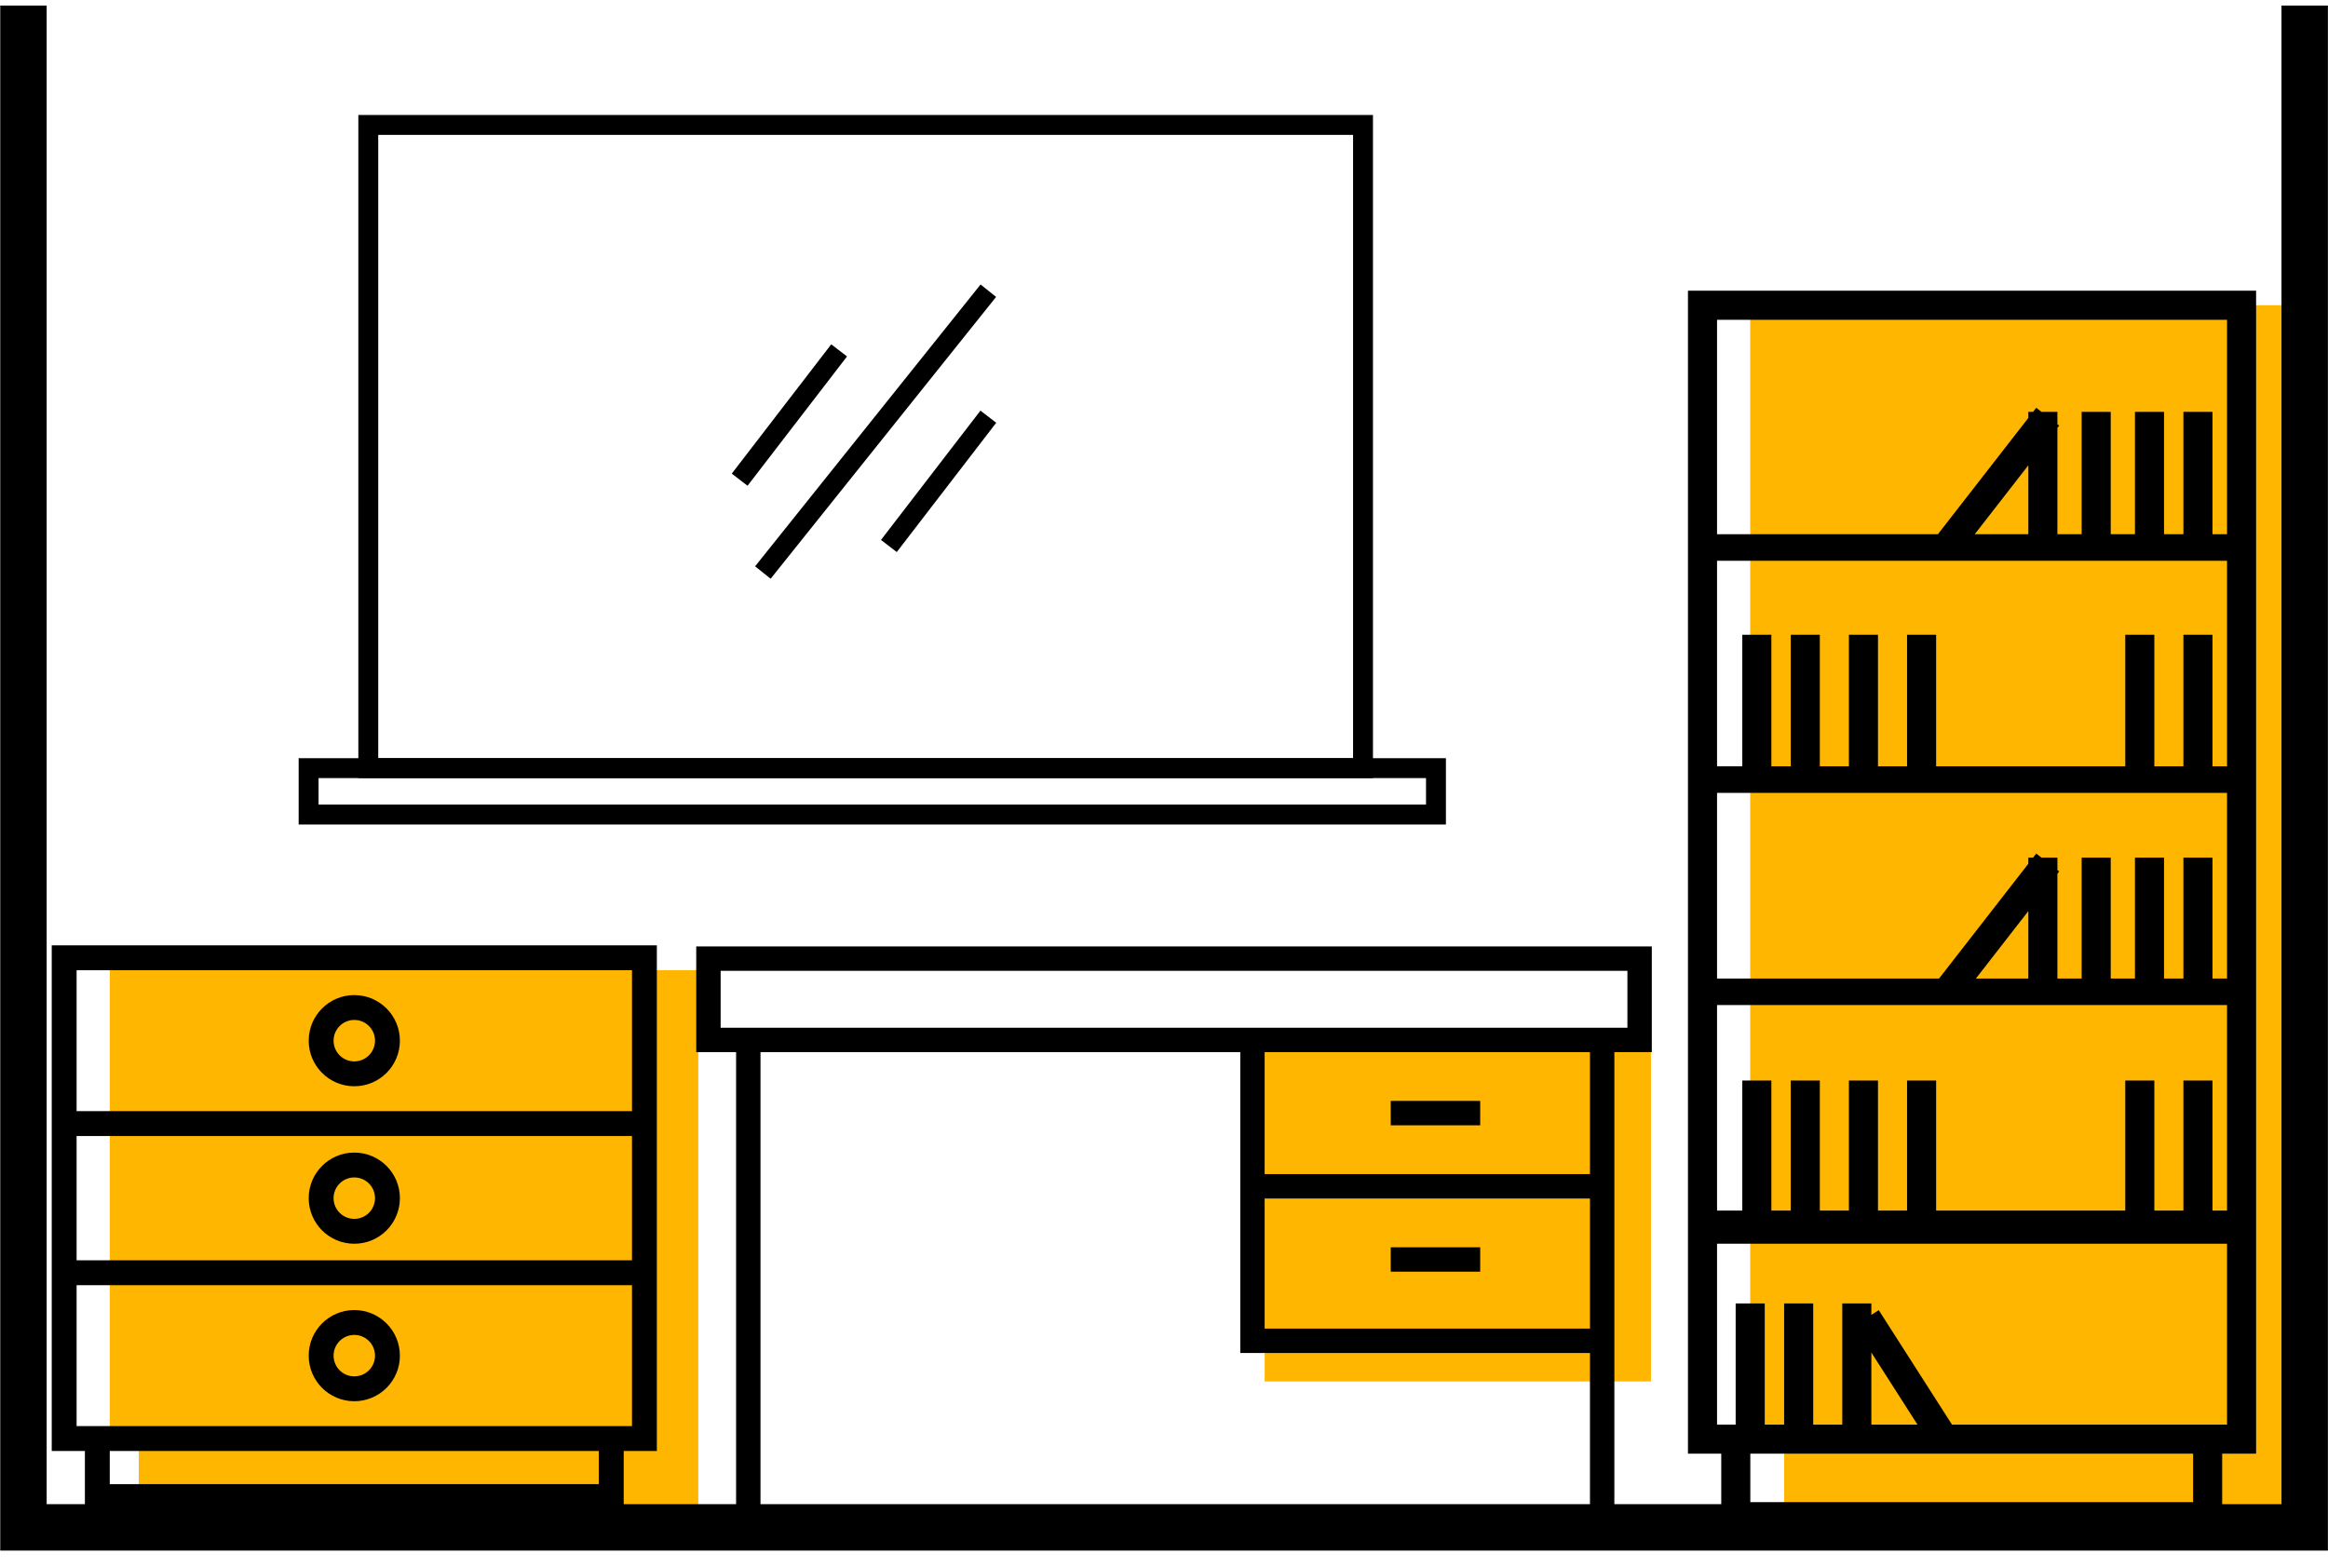
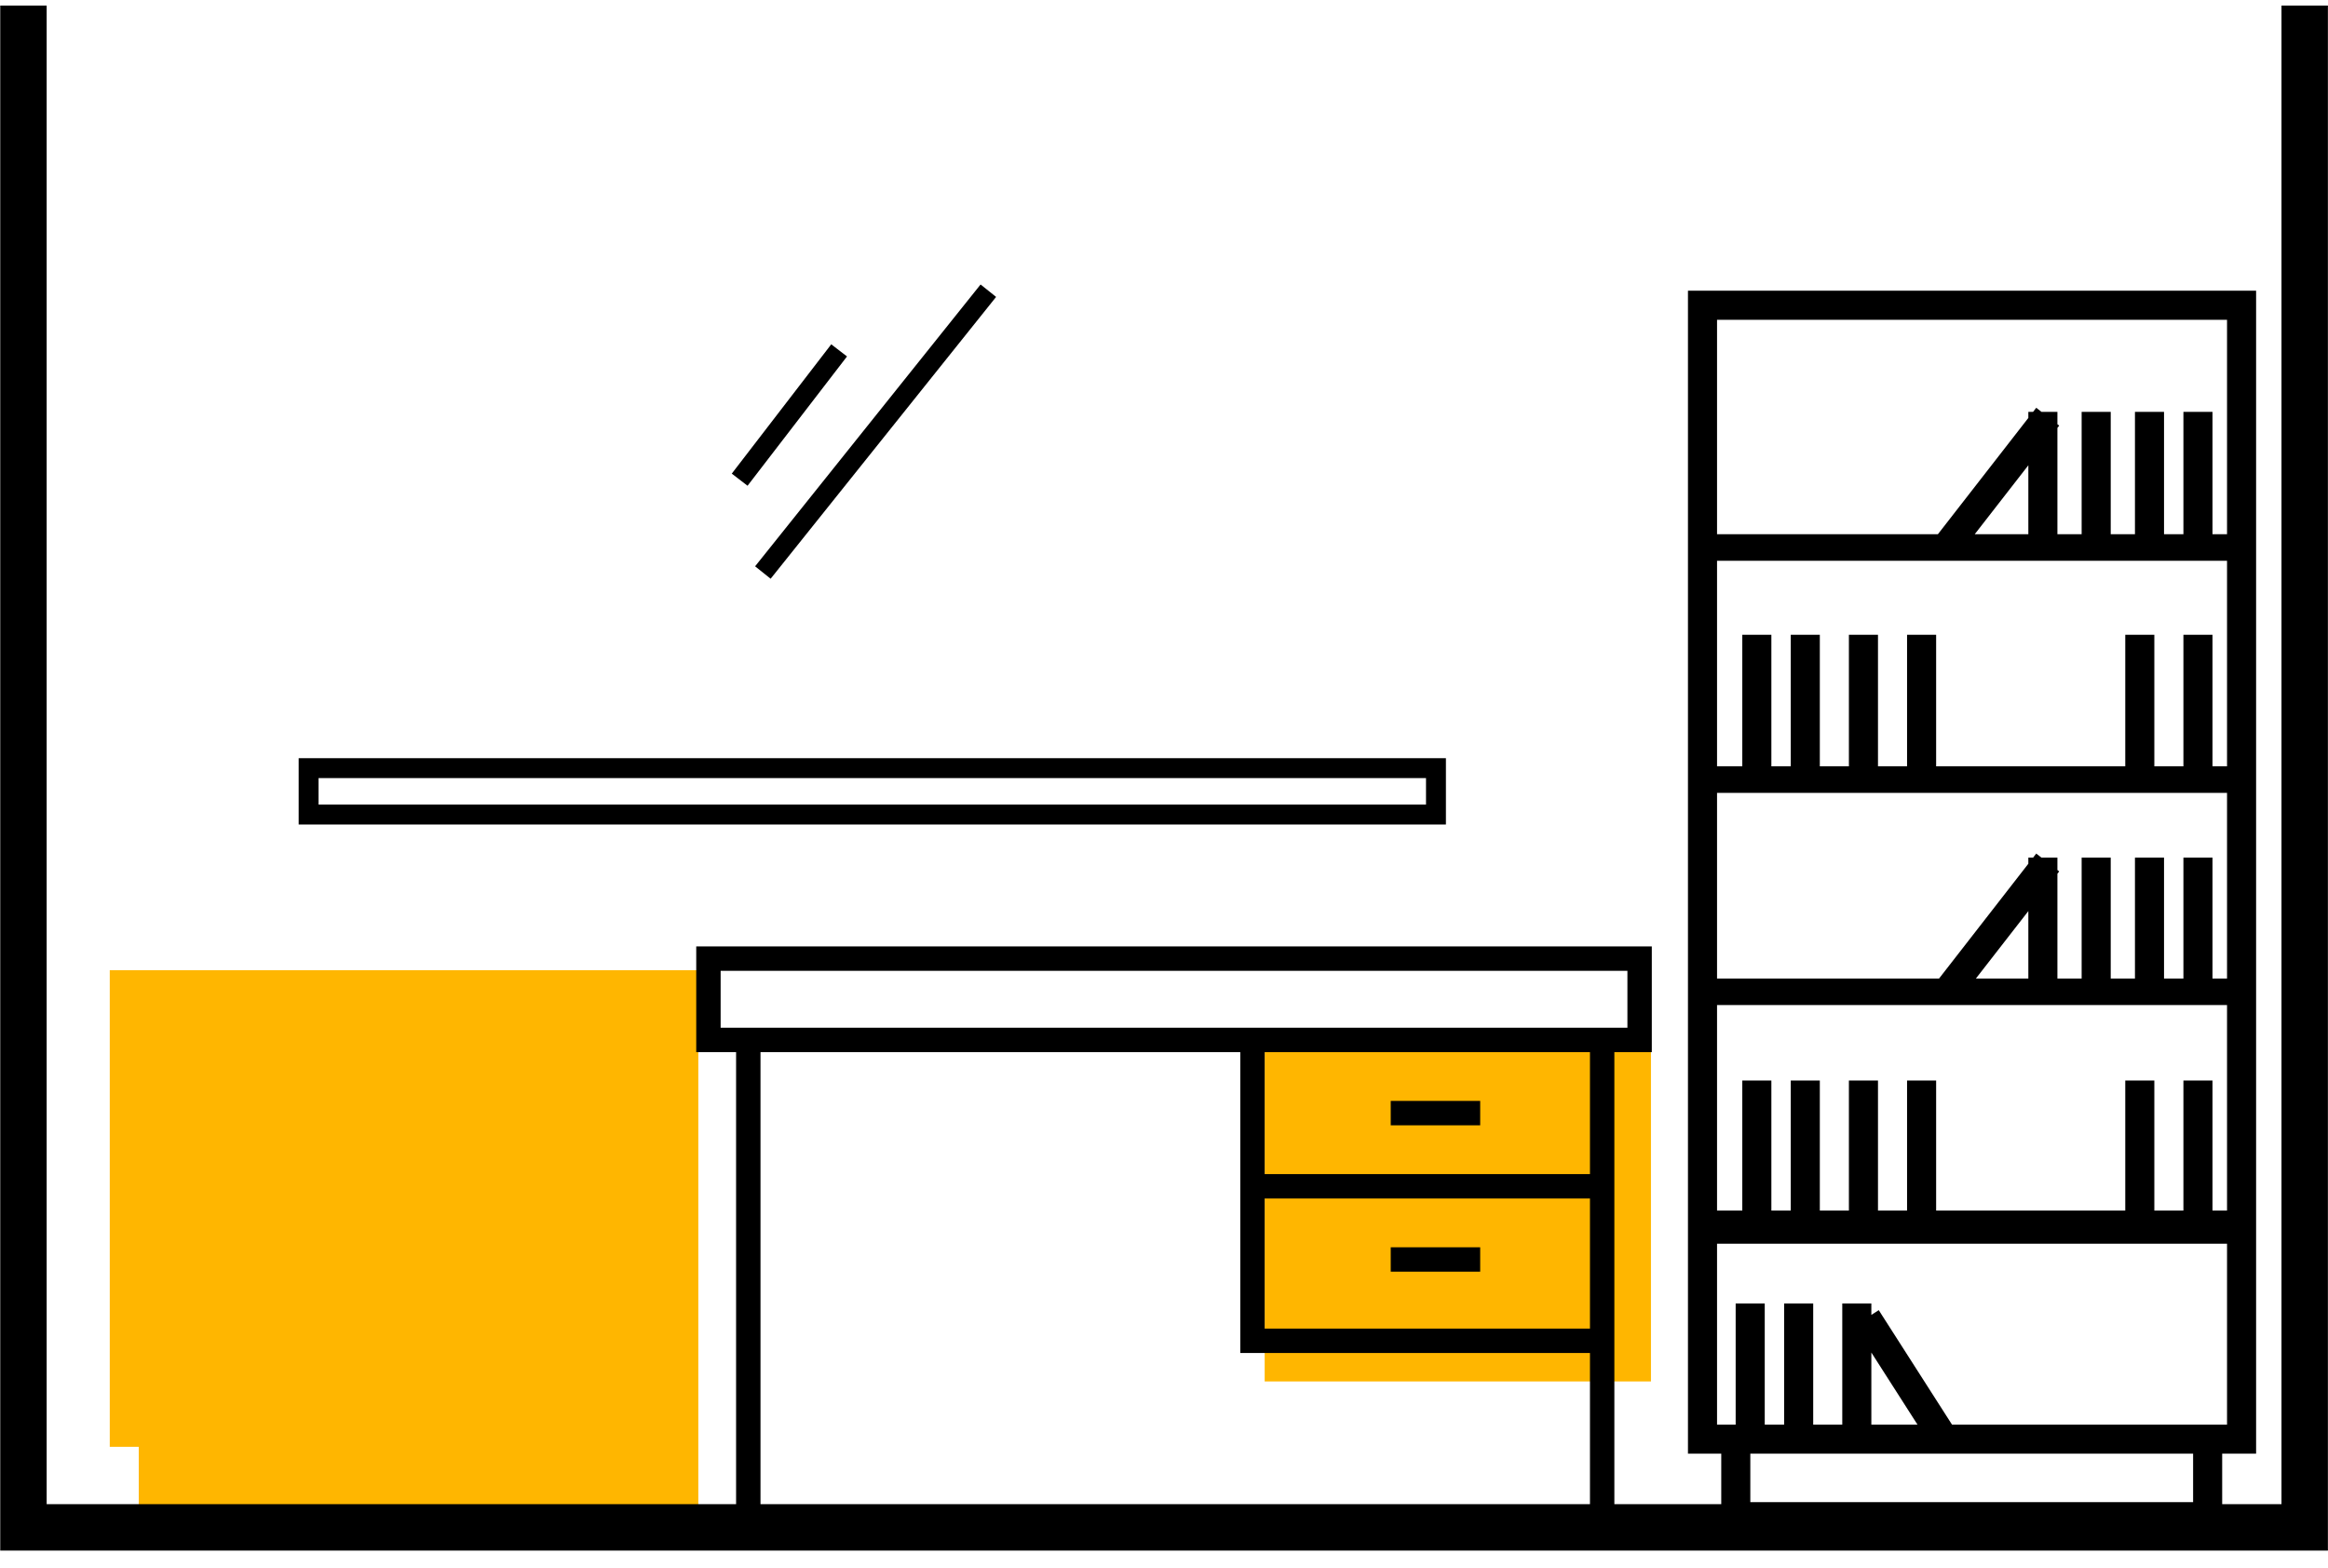
<svg xmlns="http://www.w3.org/2000/svg" width="282" height="190" viewBox="0 0 282 190" fill="none">
  <path d="M13.296 117.537H84.589V182.303H16.81V175.275H13.296L13.296 117.537Z" fill="#FFB600" />
-   <path fill-rule="evenodd" clip-rule="evenodd" d="M6.267 114.525H79.568L79.568 134.608L79.568 137.62L79.568 152.682V155.694V175.777H75.552V182.806H10.283V175.777H6.267V155.694V152.682V134.608L6.267 114.525ZM13.296 175.777H72.539V179.794H13.296V175.777ZM76.556 172.765H75.552H10.283H9.279V155.694H76.556V172.765ZM9.279 152.682H76.556V137.62H9.279V152.682ZM76.556 117.538V134.608H9.279V117.538H76.556ZM40.407 126.073C40.407 124.686 41.531 123.562 42.917 123.562C44.304 123.562 45.428 124.686 45.428 126.073C45.428 127.459 44.304 128.583 42.917 128.583C41.531 128.583 40.407 127.459 40.407 126.073ZM42.917 120.55C39.867 120.55 37.395 123.023 37.395 126.073C37.395 129.123 39.867 131.595 42.917 131.595C45.968 131.595 48.44 129.123 48.44 126.073C48.44 123.023 45.968 120.55 42.917 120.55ZM42.917 142.641C41.531 142.641 40.407 143.765 40.407 145.151C40.407 146.538 41.531 147.661 42.917 147.661C44.304 147.661 45.428 146.538 45.428 145.151C45.428 143.765 44.304 142.641 42.917 142.641ZM37.395 145.151C37.395 142.101 39.867 139.628 42.917 139.628C45.968 139.628 48.44 142.101 48.44 145.151C48.44 148.201 45.968 150.674 42.917 150.674C39.867 150.674 37.395 148.201 37.395 145.151ZM40.407 164.23C40.407 162.843 41.531 161.719 42.917 161.719C44.304 161.719 45.428 162.843 45.428 164.23C45.428 165.616 44.304 166.74 42.917 166.74C41.531 166.74 40.407 165.616 40.407 164.23ZM42.917 158.707C39.867 158.707 37.395 161.179 37.395 164.23C37.395 167.28 39.867 169.752 42.917 169.752C45.968 169.752 48.44 167.28 48.44 164.23C48.44 161.179 45.968 158.707 42.917 158.707Z" fill="black" />
  <path d="M153.196 126.967H199.987V167.355H153.196V126.967Z" fill="#FFB600" />
  <path fill-rule="evenodd" clip-rule="evenodd" d="M84.338 114.654H200.09V127.46H195.554V185.086H192.599V163.908H150.241V127.46H92.122V185.087H89.166V127.46H84.338V114.654ZM192.599 145.192V160.953H153.196V145.192H192.599ZM192.599 142.236V127.46H153.196V142.236H192.599ZM87.293 117.61V124.505H197.135V117.61H87.293ZM179.301 136.326H168.465V133.37H179.301V136.326ZM168.465 154.057H179.301V151.102H168.465V154.057Z" fill="black" />
-   <path d="M212.009 36.978H281.51V184.91H216.118V175.576H212.009V36.978Z" fill="#FFB600" />
  <path fill-rule="evenodd" clip-rule="evenodd" d="M273.291 35.218H204.47V176.105H208.502V185.497H269.182V176.105H273.291V35.218ZM207.992 172.583V150.674H269.769V172.583H236.454L227.581 158.719L226.684 159.292V157.907H223.162V172.583H219.64V157.907H216.118V172.583H213.77V157.907H210.248V172.583H207.992ZM226.684 163.852V172.583H232.272L226.684 163.852ZM269.769 146.657H268.008V130.903H264.486V146.657H260.964V130.903H257.442V146.657H234.532V130.903H231.01V146.657H227.488V130.903H223.965V146.657H220.443V130.903H216.921V146.657H214.573V130.903H211.051V146.657H207.992V121.755H269.769V146.657ZM269.769 118.542H268.008V103.9H264.486V118.542H262.138V103.9H258.616V118.542H255.681V103.9H252.158V118.542H249.223V105.846L249.439 105.568L249.223 105.4V103.9H247.294L246.659 103.406L246.275 103.9H245.701V104.638L234.887 118.542H207.992V96.049H269.769V118.542ZM245.701 110.375V118.542H239.349L245.701 110.375ZM211.051 92.836H207.992V67.934H269.769V92.836H268.008V76.897H264.486V92.836H260.964V76.897H257.442V92.836H234.532V76.897H231.01V92.836H227.488V76.897H223.965V92.836H220.443V76.897H216.921V92.836H214.573V76.897H211.051V92.836ZM234.743 64.72H207.992V38.74H269.769V64.72H268.008V49.894H264.486V64.72H262.138V49.894H258.616V64.72H255.681V49.894H252.158V64.72H249.223V51.84L249.439 51.562L249.223 51.394V49.894H247.294L246.659 49.4L246.275 49.894H245.701V50.631L234.743 64.72ZM245.701 56.368L239.205 64.72H245.701V56.368ZM212.024 181.975V176.105H265.66V181.975H212.024Z" fill="black" />
  <path d="M279.177 0.676V185.034H2.841V0.676" stroke="black" stroke-width="5.623" />
-   <path d="M44.613 15.135H165.108V93.055H44.613V15.135Z" stroke="black" stroke-width="2.41" />
  <path d="M37.383 93.056H173.944V98.679H37.383V93.056Z" stroke="black" stroke-width="2.41" />
  <path d="M101.647 42.447L89.598 58.112" stroke="black" stroke-width="2.41" />
  <path d="M119.721 35.218L92.409 69.358" stroke="black" stroke-width="2.41" />
-   <path d="M119.721 50.48L107.672 66.145" stroke="black" stroke-width="2.41" />
</svg>